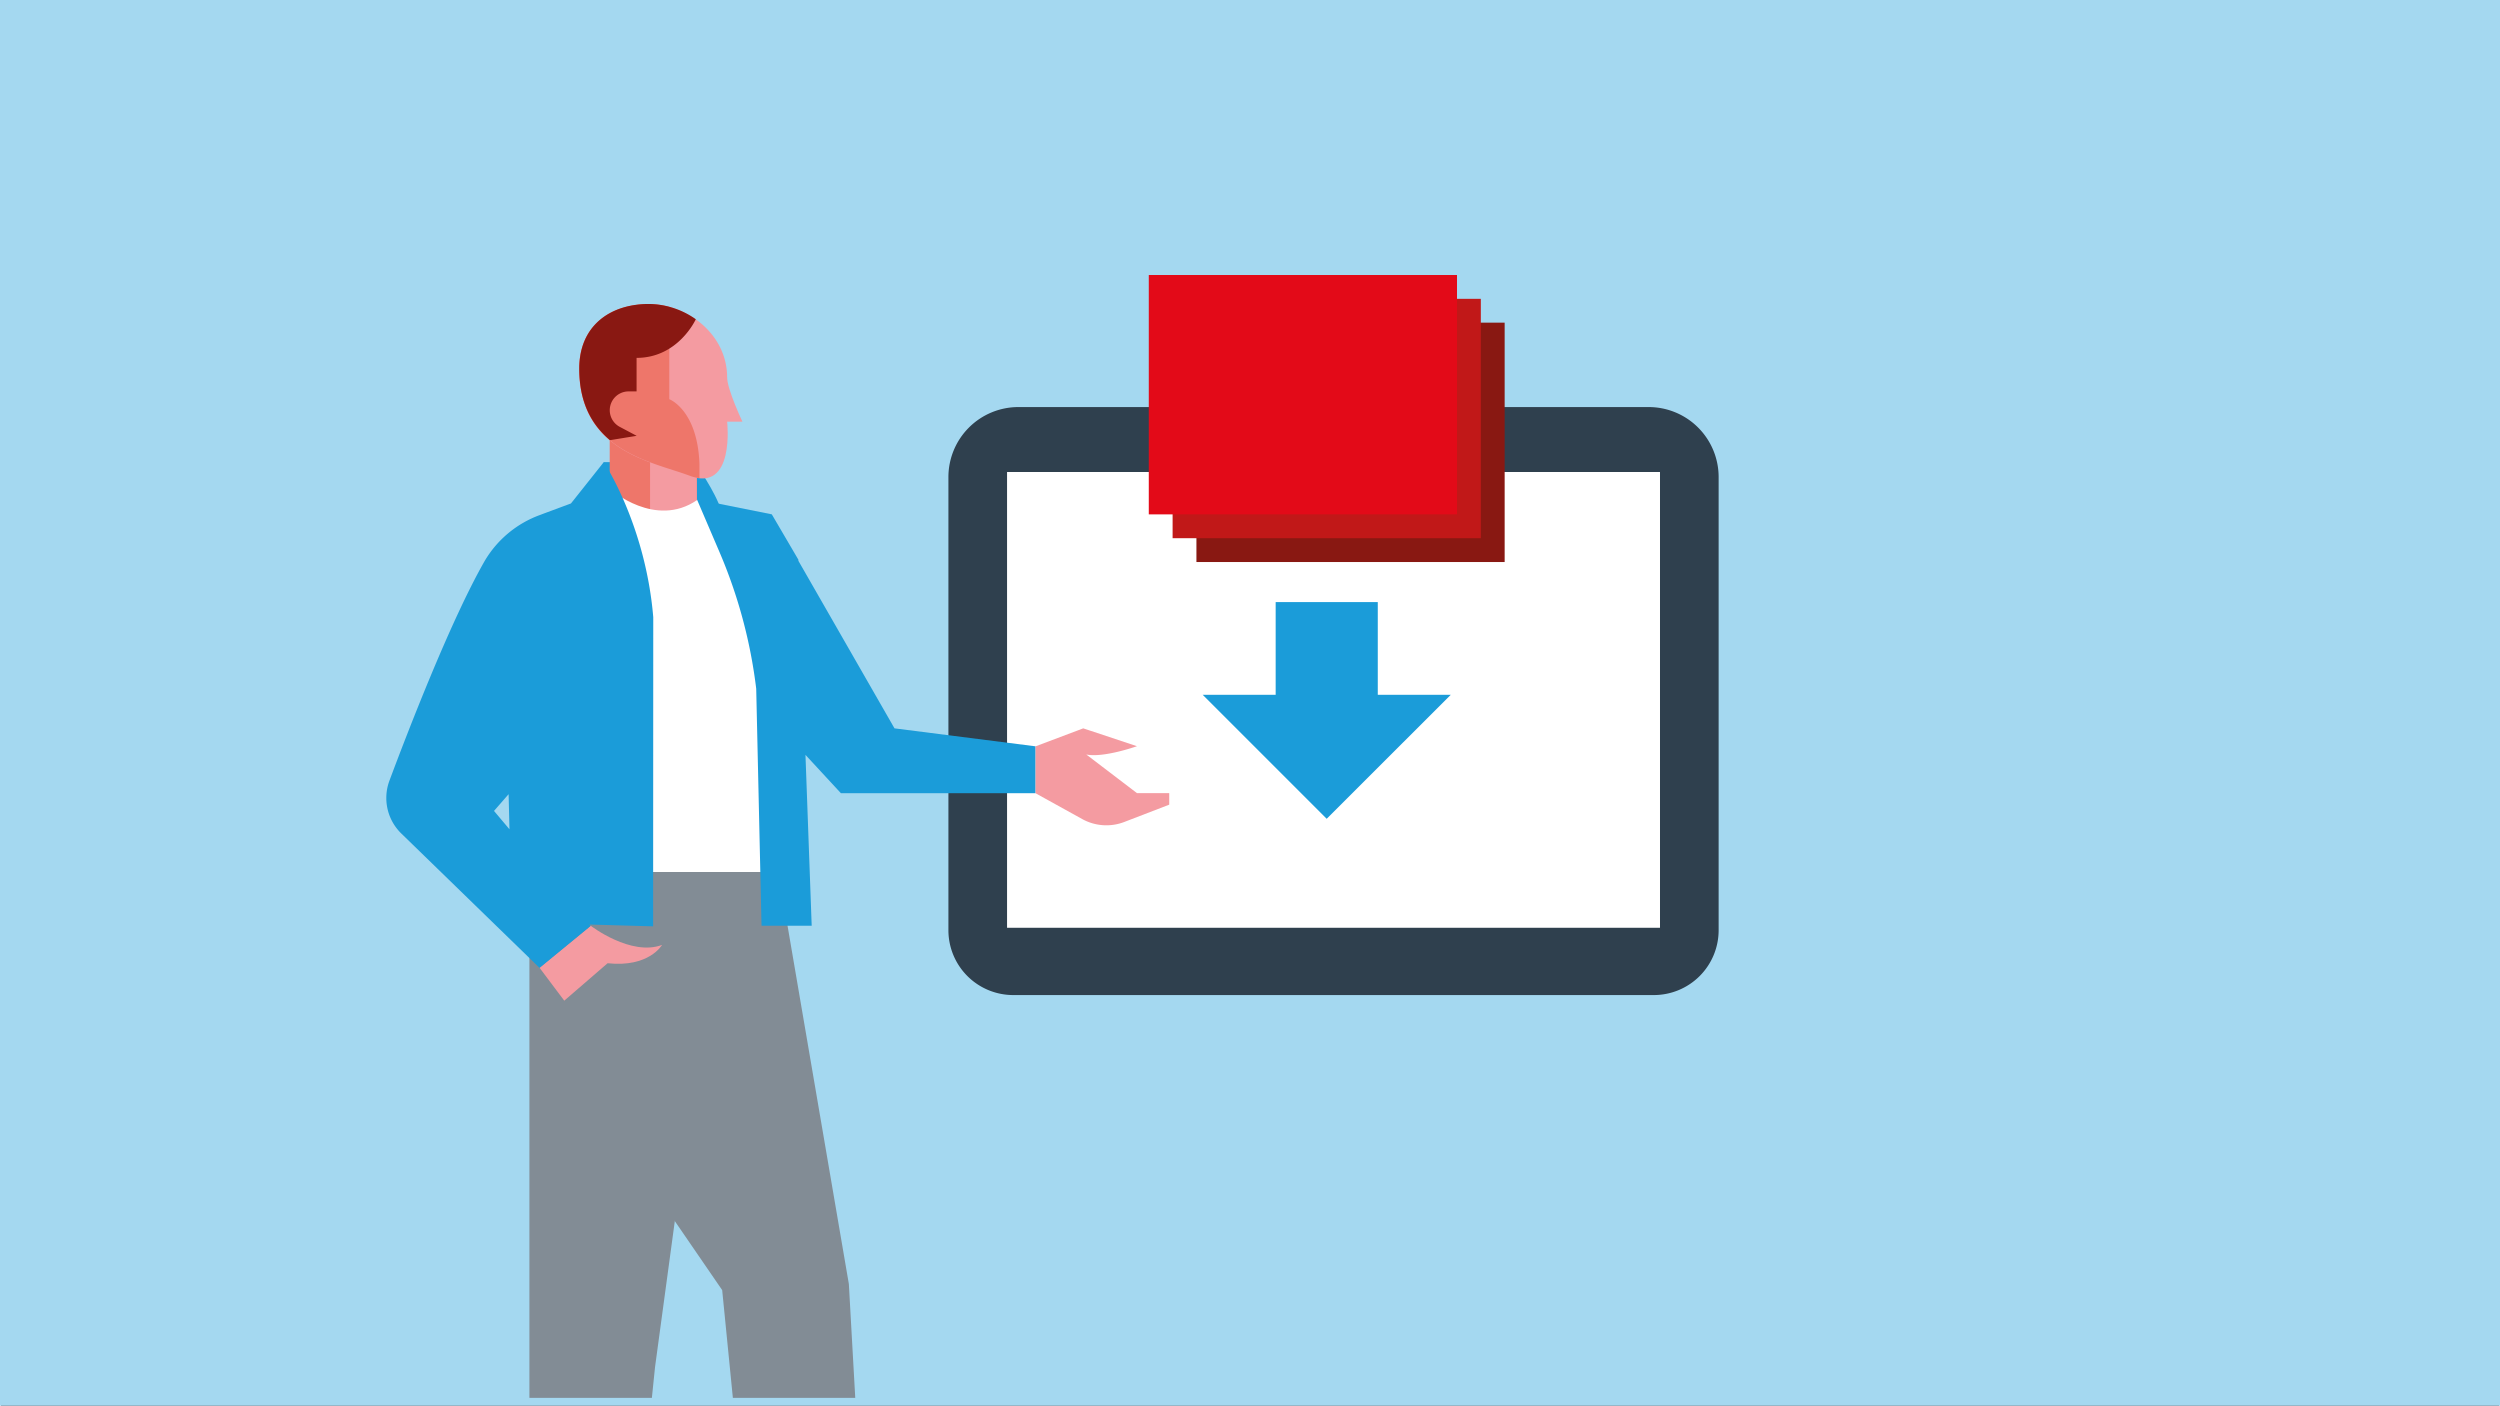
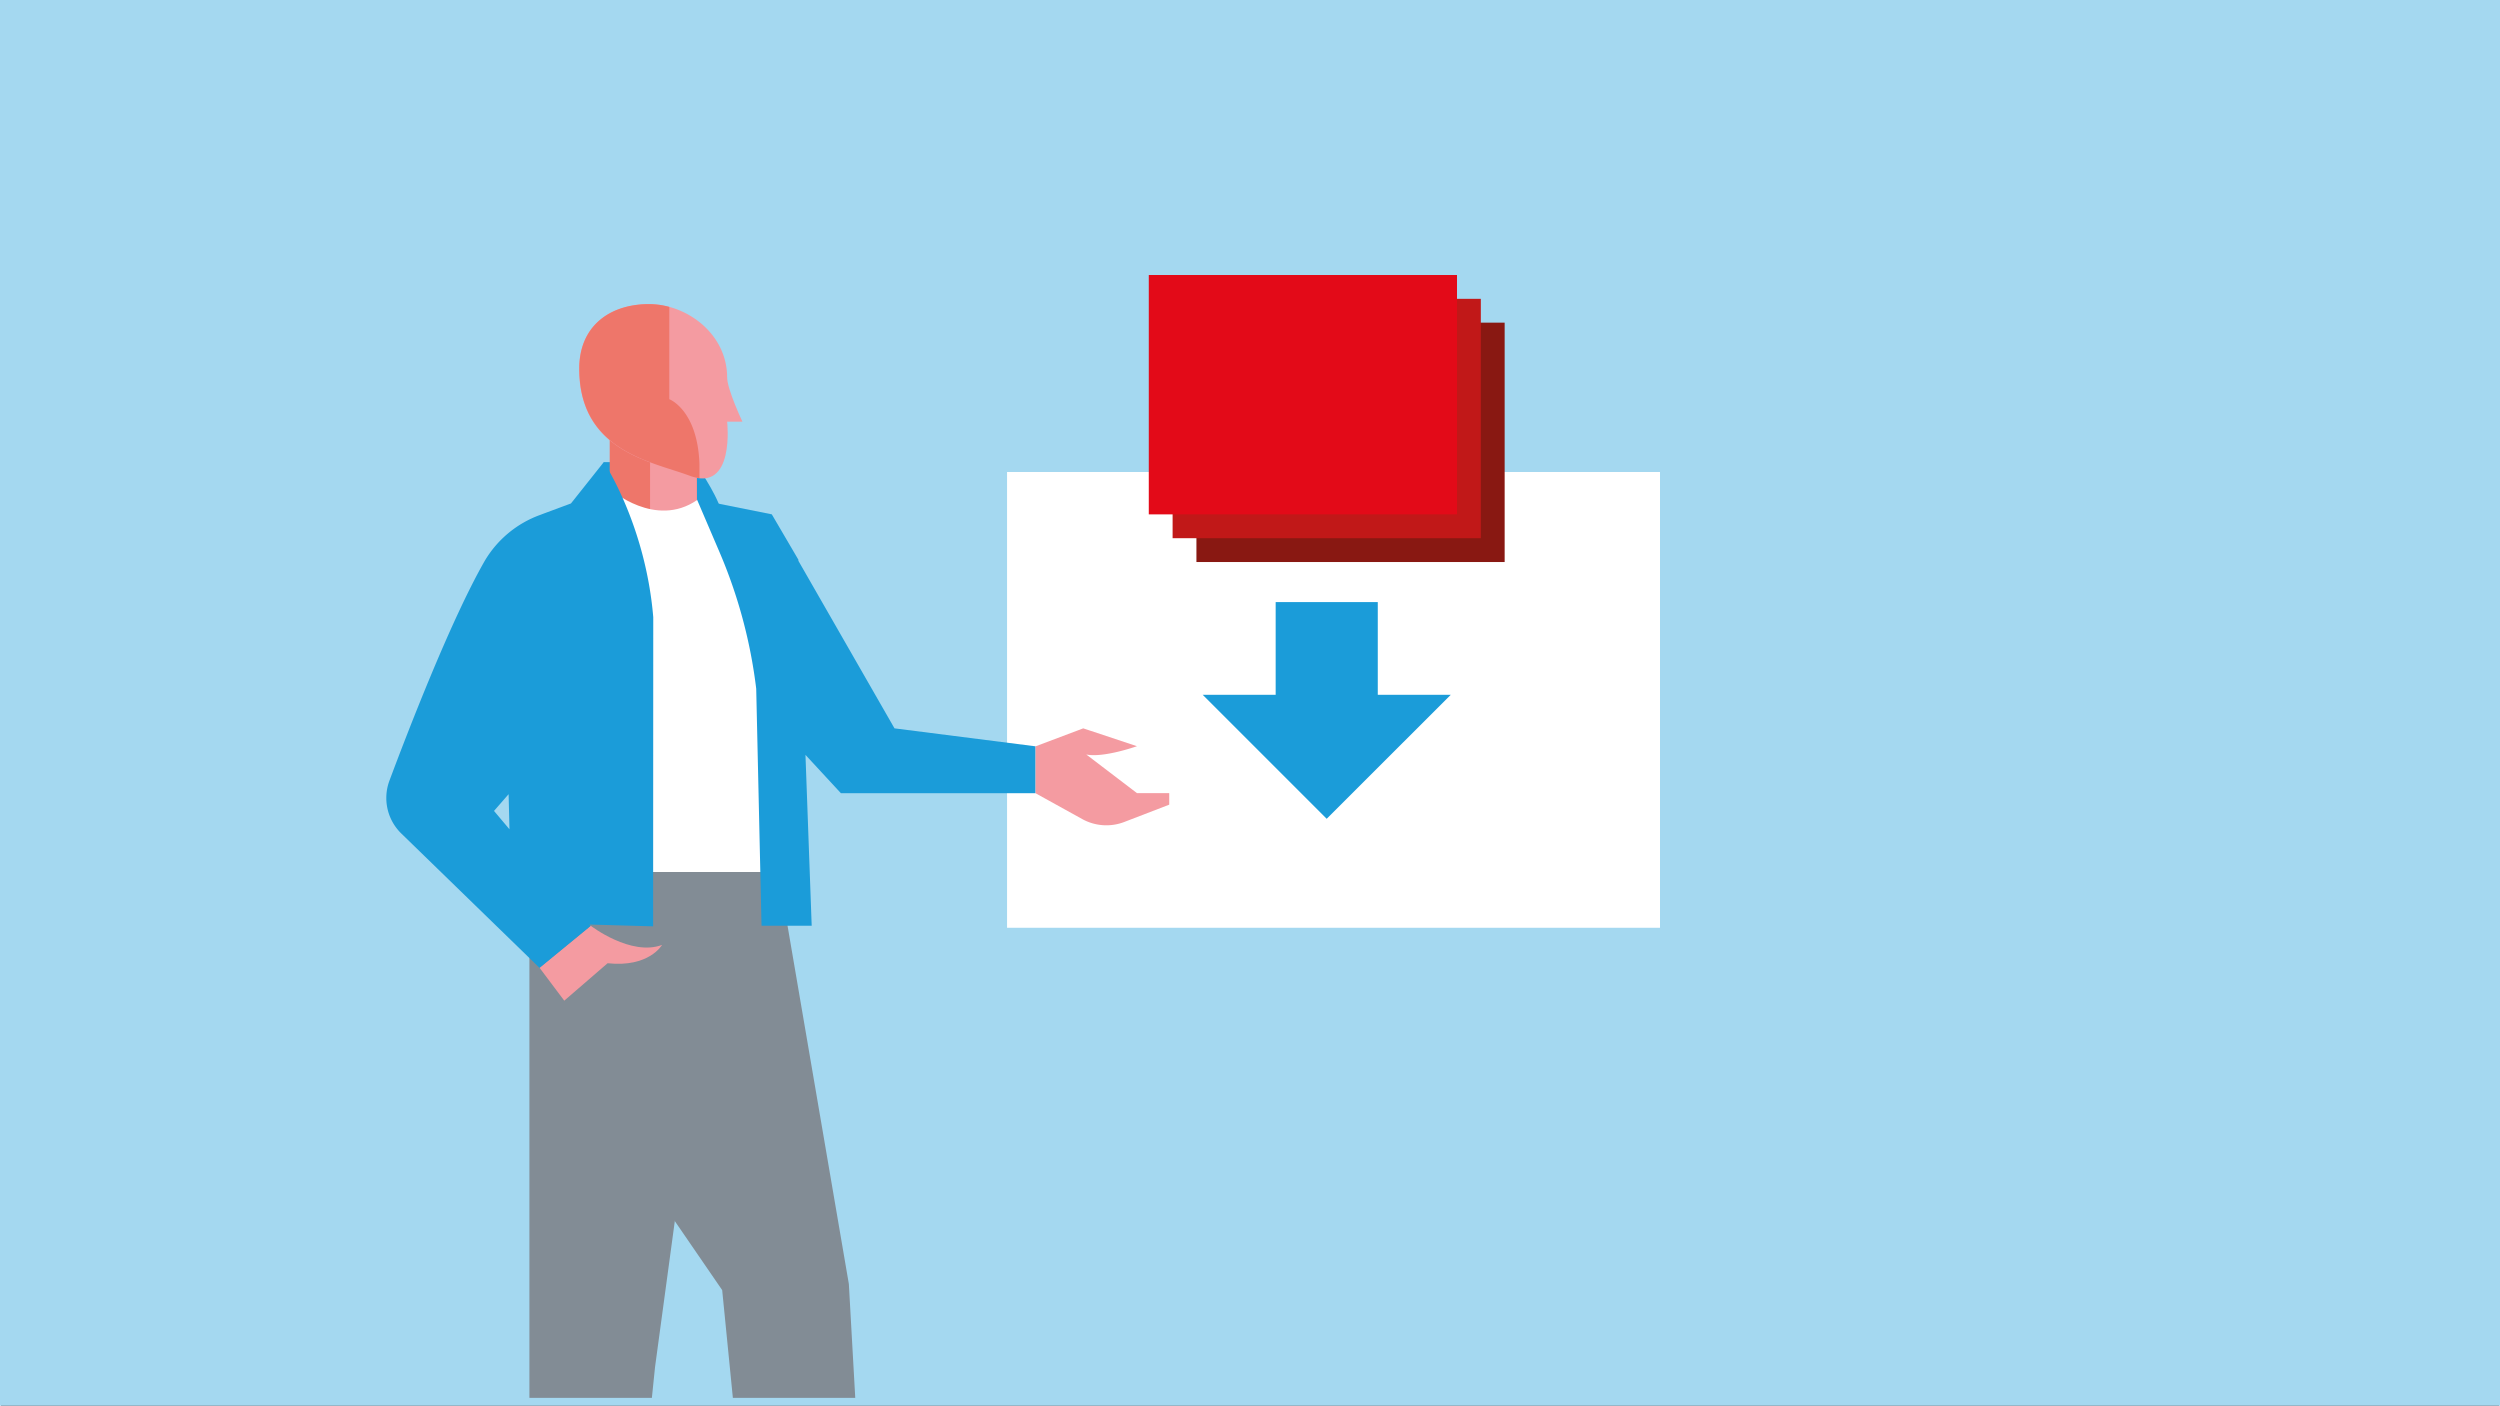
<svg xmlns="http://www.w3.org/2000/svg" viewBox="1 0 734 413" width="265" height="149">
  <rect x="1" y="0" width="734" height="413" fill="#333333" stroke="none" />
  <svg id="Ebene_1" data-name="Ebene 1" viewBox="0 0 737 413" width="737" data-manipulated-width="true" height="413" data-manipulated-height="true">
    <defs>
      <style>.cls-1,.cls-11{fill:none;}.cls-2{fill:#a4d8f0;}.cls-3{fill:#2f404e;}.cls-4{fill:#fff;}.cls-5{clip-path:url(#clip-path);}.cls-6{fill:#1b9cd9;}.cls-7{fill:#828c95;}.cls-8{fill:#ee766a;}.cls-9{fill:#f49ba1;}.cls-10{fill:#891812;}.cls-11{stroke:#1b9cd9;stroke-miterlimit:10;stroke-width:30px;}.cls-12{fill:#c11818;}.cls-13{fill:#e30a18;}</style>
      <clipPath id="clip-path">
        <rect class="cls-1" x="-0.33" y="-2.28" width="737" height="413" />
      </clipPath>
    </defs>
    <polygon class="cls-2" points="737.67 -1.17 -1.33 -0.17 -1.33 414.45 737.67 413.45 737.67 -1.17" />
-     <path class="cls-3" d="M300,119.6H485.12a20.57,20.57,0,0,1,20.57,20.57V273.31a19.05,19.05,0,0,1-19.05,19.05H298.44a19.05,19.05,0,0,1-19.05-19.05V140.17A20.57,20.57,0,0,1,300,119.6Z" />
    <rect class="cls-4" x="296.62" y="138.68" width="191.84" height="133.91" />
    <g class="cls-5">
      <path class="cls-6" d="M206.23,137.9s6.54,9.57,6.67,13.79l-7.44-4.93-.29-8.79Z" />
      <rect class="cls-6" x="178.14" y="135.77" width="11.91" height="7.99" transform="translate(368.19 279.54) rotate(180)" />
      <polygon class="cls-7" points="229.42 256.2 250.14 377.26 255.53 473.25 222.62 476.93 212.92 379.05 163.2 306.61 156.28 256.2 229.42 256.2" />
      <polygon class="cls-7" points="186.13 470.37 156.28 470.37 156.28 256.2 212.9 256.2 193.2 401.6 186.13 470.37" />
      <rect class="cls-8" x="179.88" y="127.77" width="25.59" height="42.19" transform="translate(385.34 297.73) rotate(180)" />
      <rect class="cls-9" x="191.74" y="127.77" width="13.73" height="42.19" transform="translate(397.2 297.73) rotate(180)" />
      <path class="cls-9" d="M191.38,89.35c11.3,0,23,8.86,23,21.54,0,3.53,4.49,13,4.49,13h-4.49s2.41,21-11.13,15.89c-11.06-4.14-32.36-7.21-32.36-31.44C170.93,95.64,180.09,89.35,191.38,89.35Z" />
      <path class="cls-8" d="M191.38,89.35a23,23,0,0,1,6,.82v27.12s8.23,3.07,8.86,18.88v4.31a12,12,0,0,1-2.94-.73c-11.06-4.14-32.36-7.21-32.36-31.44C170.93,95.64,180.09,89.35,191.38,89.35Z" />
      <path class="cls-4" d="M161,256.2h68.45l0-43,3.34-37-.31-3c-1.16-11.54-9.82-21.37-22.06-25l-4.89-1.33v.06c-12.24,8.43-25.35-3.06-25.35-3.06Z" />
      <path class="cls-1" d="M145.88,238.29l10.4,12.35c-.25-6.13-.65-16.06-.87-23.26Z" />
      <path class="cls-9" d="M174.3,272s11.77,9.06,20.95,5.63c0,0-3.8,6.7-16,5.38l-12.73,11-7.28-9.69Z" />
-       <path class="cls-10" d="M170.93,108.31c0-12.67,9.16-19,20.45-19a24.26,24.26,0,0,1,13.79,4.49s-5.12,11.35-17.4,11.35V115H185.4a5.53,5.53,0,0,0-2.6,10.4l5,2.65-7.86,1.28C174.72,124.92,170.93,118.5,170.93,108.31Z" />
      <path class="cls-6" d="M192.67,181.34c-2.27-27.2-14.53-45.57-14.53-45.57l-9.65,12.15-8.08,3-.94.36a31.28,31.28,0,0,0-16.31,13.5c-9.84,17.18-22.2,49.06-28,64.58a14.56,14.56,0,0,0,3.51,15.56l40.59,39.46,15-12.33-.35-.41,18.72.53Zm-42.5,52,.25,10.31-4.54-5.39Z" />
      <path class="cls-6" d="M263.55,214l-28.24-49.23,0-.32-7.81-13.33-22-4.4L212,161.9a146.42,146.42,0,0,1,10.92,40.45L224.48,272h14.74l-1.83-50.21,10.41,11.26H305V219.28Z" />
      <path class="cls-9" d="M305,219.28,319,214l15.79,5.24s-9.79,3.49-14.89,2.44l14.89,11.35h9.48v3.39L331,241.53a14.64,14.64,0,0,1-12.28-.87L305,233.07Z" />
    </g>
    <line class="cls-11" x1="390.54" y1="176.9" x2="390.54" y2="209.02" />
    <polygon class="cls-6" points="426.99 204.14 354.1 204.14 390.53 240.57 426.99 204.14" />
    <rect class="cls-10" x="352.26" y="94.81" width="90.56" height="70.33" transform="translate(795.08 259.94) rotate(180)" />
    <rect class="cls-12" x="345.26" y="87.81" width="90.56" height="70.33" transform="translate(781.08 245.94) rotate(180)" />
    <rect class="cls-13" x="338.26" y="80.81" width="90.56" height="70.33" transform="translate(767.08 231.94) rotate(180)" />
  </svg>
</svg>